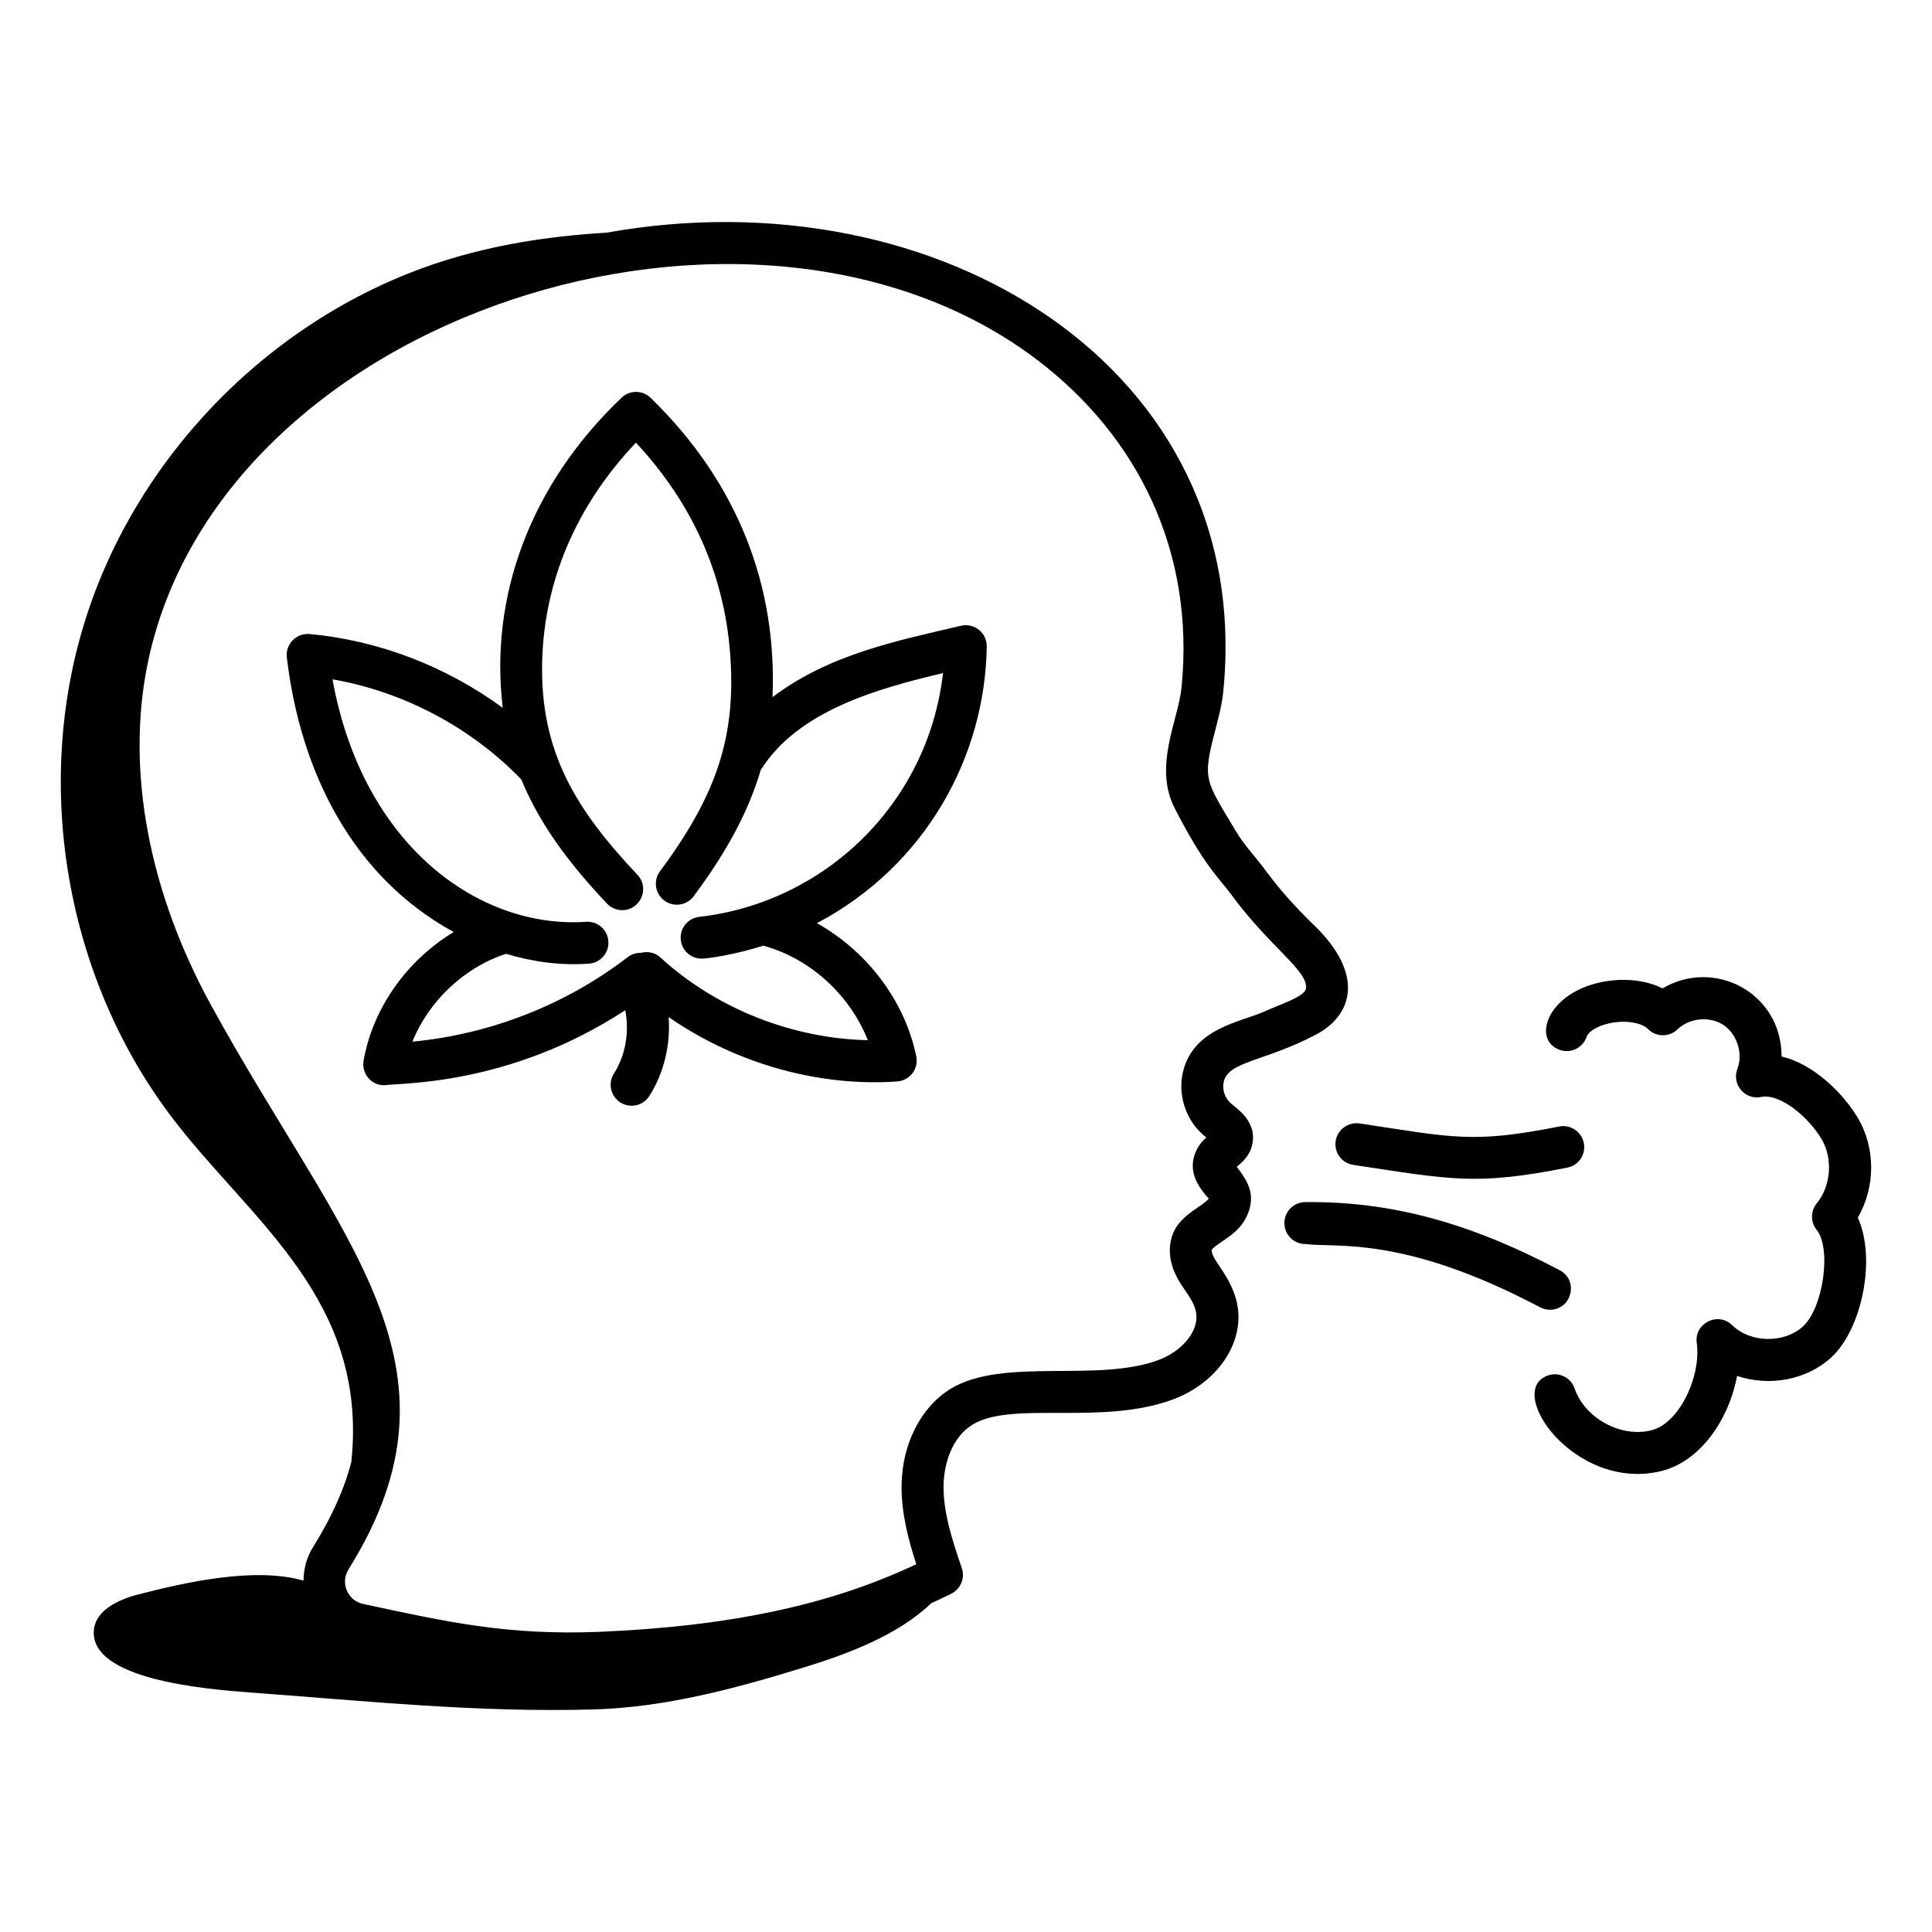
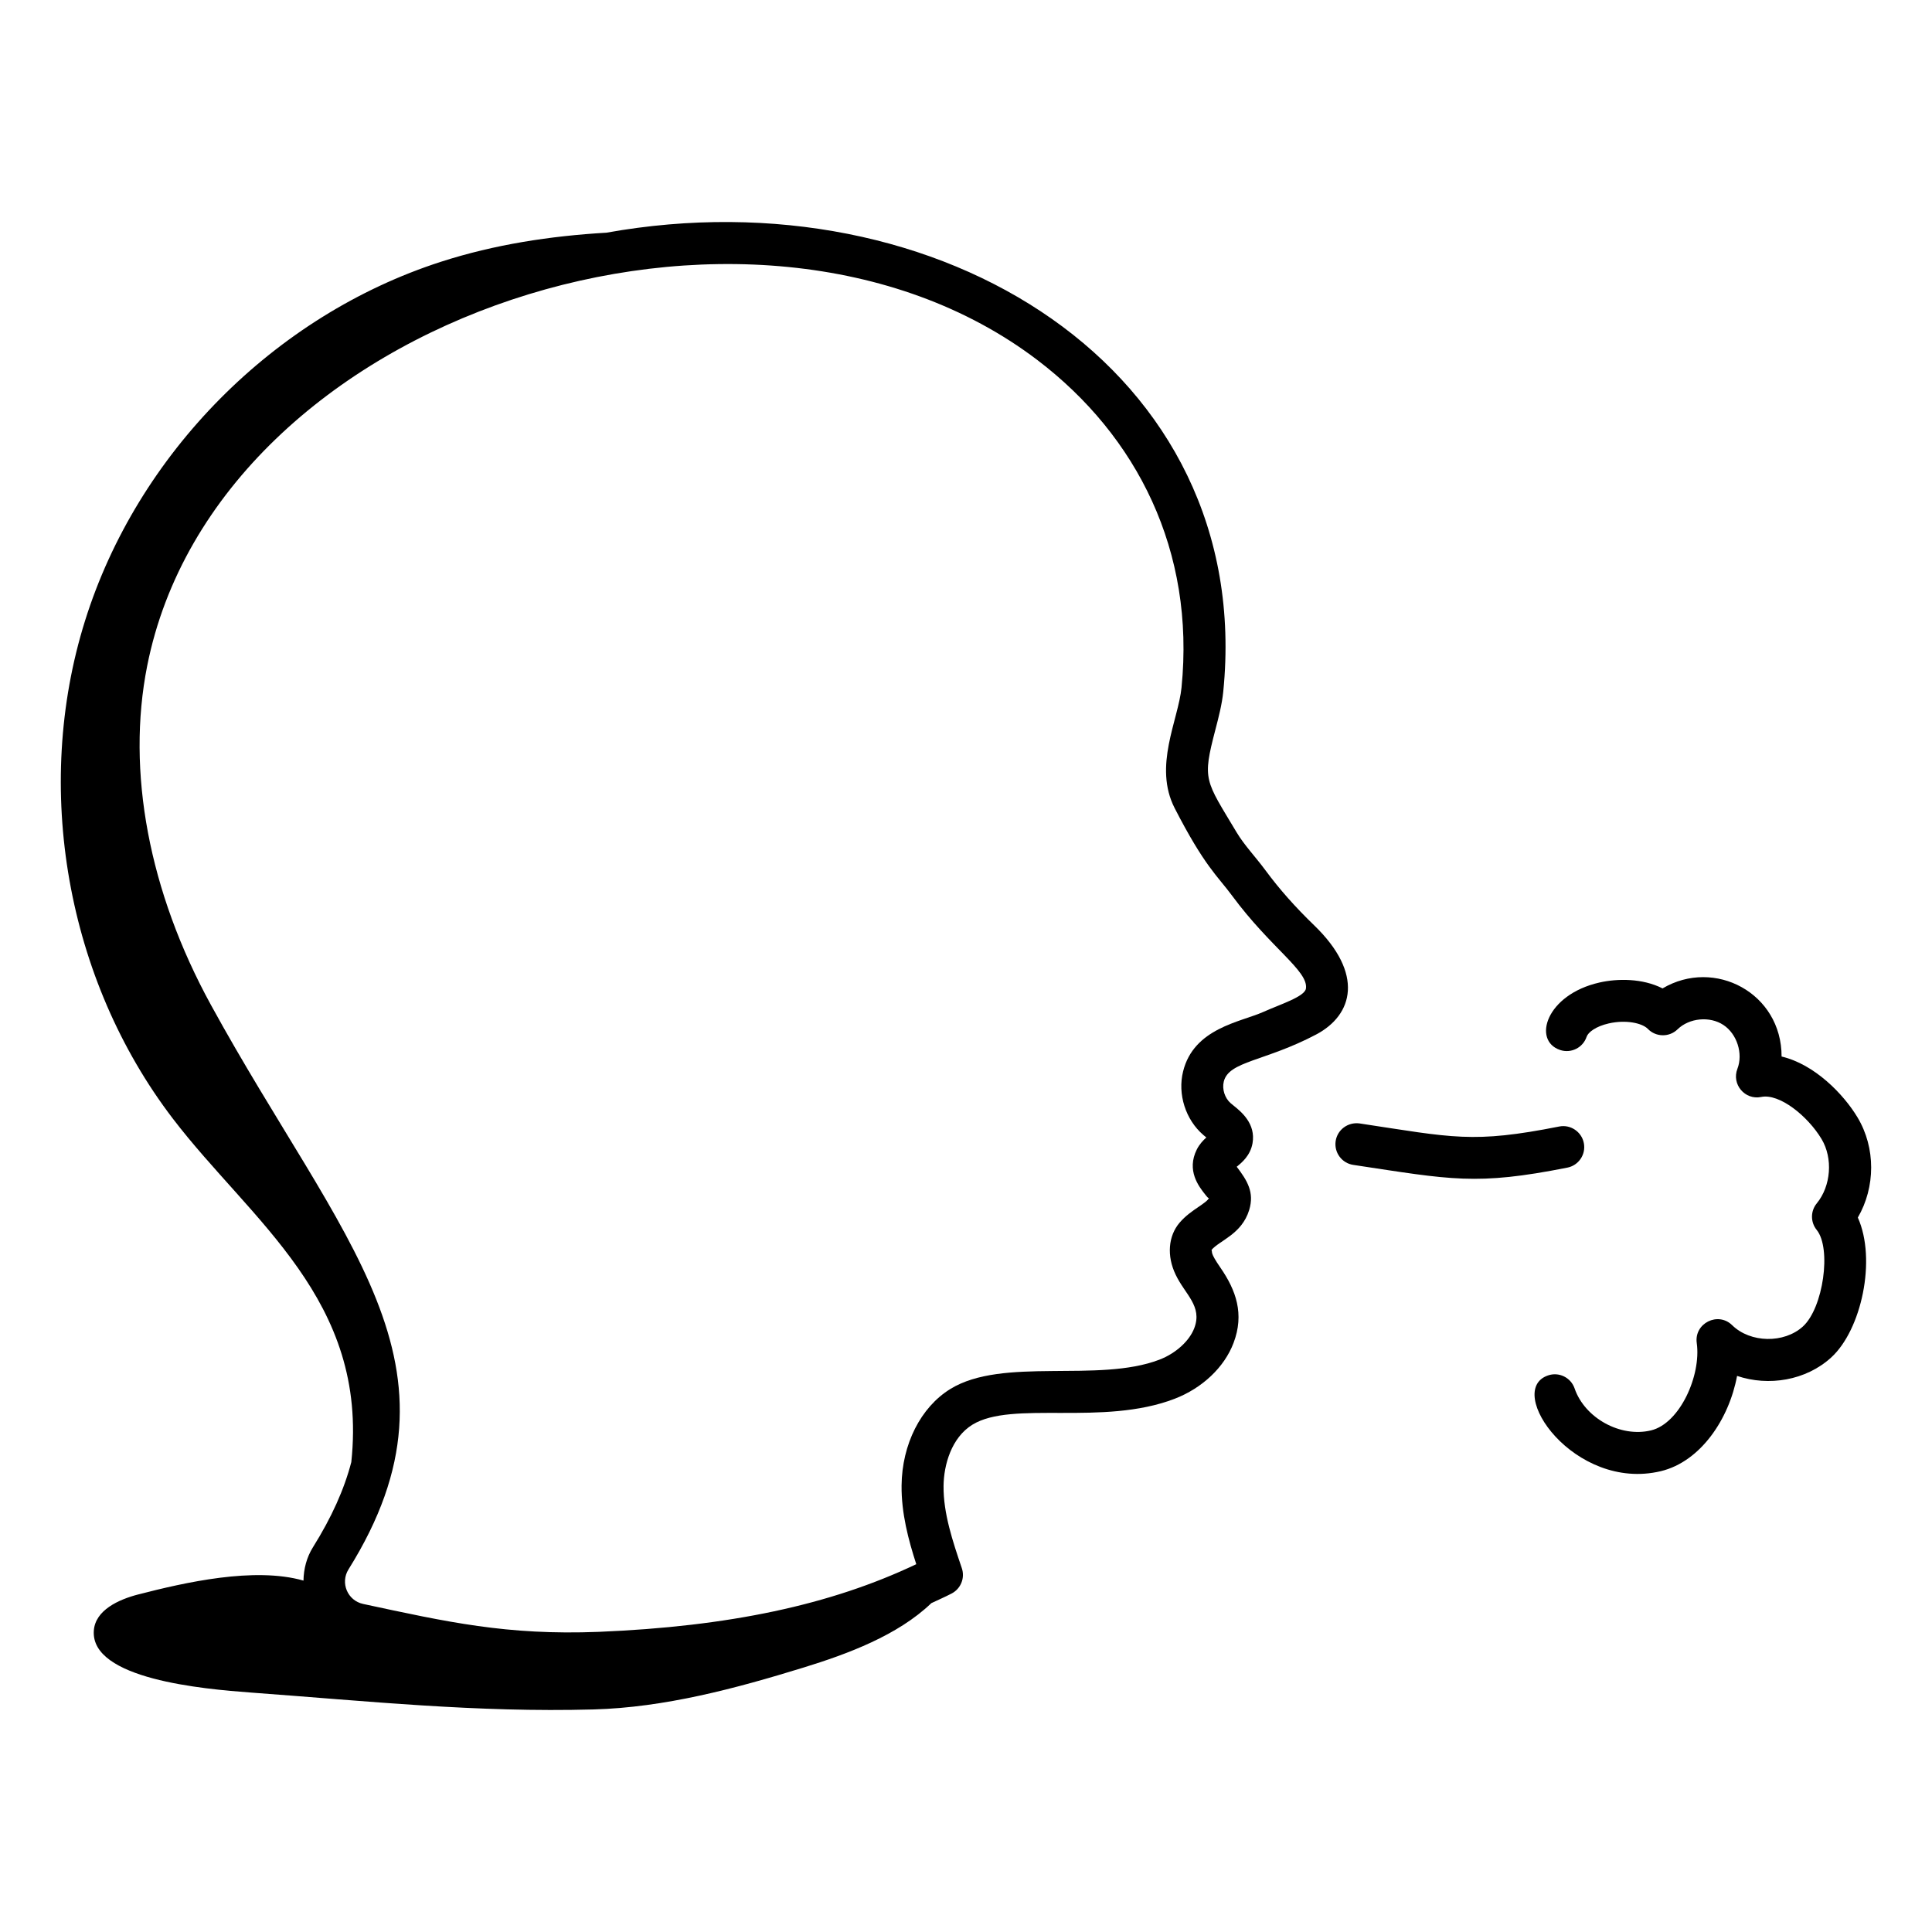
<svg xmlns="http://www.w3.org/2000/svg" fill="#000000" width="800px" height="800px" version="1.1" viewBox="144 144 512 512">
  <g>
-     <path d="m308.73 249.39c-24.562 23.375-35.016 53.191-31.496 82.188-14.965-10.957-32.895-17.902-51.199-19.547-3.508-0.301-6.434 2.676-6.019 6.184 3.562 30.297 17.414 58.129 44.219 72.777-12.312 7.469-21.402 20.02-23.879 34.102-0.594 3.356 1.977 6.519 5.469 6.519 4.137-0.695 32.992 0.297 63.875-19.895 1.102 5.715 0.125 11.867-2.996 16.777-1.648 2.582-0.883 6.019 1.707 7.668 2.566 1.637 6.004 0.898 7.668-1.707 3.91-6.141 5.644-13.633 5.125-20.918 18.387 12.746 40.461 18.461 60.543 17.062 3.348-0.211 5.758-3.359 5.07-6.664-3.059-14.844-13.129-27.895-26.316-35.285 28.84-15.254 44.594-44.199 44.996-73.336 0.047-3.559-3.223-6.301-6.832-5.484-16.426 3.875-34.832 7.453-49.949 18.93 1.246-28.965-8.824-56.504-32.293-79.328-2.137-2.09-5.535-2.09-7.691-0.043zm10.18 125.49c-1.832 2.461-1.324 5.945 1.137 7.777 2.473 1.84 5.949 1.312 7.777-1.137 8.805-11.812 14.531-22.477 17.777-33.449 9.809-15.641 30.539-21.484 48.316-25.703-4.059 35.098-31.863 60.91-64.598 64.605-3.055 0.344-5.246 3.094-4.898 6.144 0.316 2.84 2.719 4.934 5.512 4.934 1.488 0 8.703-1.004 16.41-3.453 0.051 0.016 0.082 0.055 0.133 0.066 12.371 3.434 22.785 13.094 27.508 25-20.094-0.441-40.227-8.398-55.004-21.961-1.434-1.316-3.359-1.641-5.129-1.184-1.188-0.004-2.391 0.281-3.414 1.066-16.445 12.672-36.496 20.512-57.137 22.461 4.285-10.703 13.684-19.652 24.793-23.273 7.269 2.148 14.359 3.141 21.977 2.606 3.059-0.211 5.367-2.863 5.16-5.926-0.211-3.059-2.859-5.41-5.926-5.16-28.191 1.914-59.195-20.047-67.188-64.266 18.797 3.266 36.684 12.715 50.039 26.527 4.938 12.031 12.805 22.422 22.699 32.902 1.094 1.156 2.562 1.742 4.039 1.742 4.824 0 7.398-5.816 4.039-9.371-16.07-17.027-25.902-32.441-25.25-56.641 0.57-21.41 9.137-41.312 24.848-57.875 14.891 15.98 23.277 34.648 24.941 55.578 1.723 21.797-3.305 37.512-18.562 57.988z" />
    <path d="m180.65 566.54c-5.254 1.355-11.395 4.176-11.785 9.59-0.922 12.848 28.898 15.48 41.738 16.422 30.949 2.266 59.652 5.32 90.676 4.469 18.875-0.52 37.605-5.539 55.652-11.098 11.746-3.617 24.98-8.535 33.887-17.074 1.789-0.84 3.613-1.641 5.359-2.543 2.445-1.266 3.598-4.117 2.715-6.723-2.418-7.141-4.914-14.527-4.84-21.793 0.059-5.602 2.098-12.801 7.633-16.223 10.539-6.512 34.5 0.457 53.586-6.867 7.344-2.82 13.191-8.355 15.629-14.797 2.926-7.699 0.648-13.984-3.481-19.969-2.887-4.188-2.016-3.938-2.359-4.688 2.16-2.539 8.012-4.148 9.984-10.57 1.445-4.711-0.539-7.852-3.301-11.477 1.359-1.105 3.617-2.953 4.195-6.25 0.883-5.172-2.973-8.301-5.051-9.977l-0.746-0.613c-1.555-1.34-2.324-3.746-1.824-5.738 1.336-5.445 10.926-5.309 24.508-12.484 9.762-5.18 12.75-16.051-0.551-28.91-5.016-4.848-9.211-9.578-12.82-14.465-2.84-3.836-5.688-6.758-7.734-10.176-8.367-14.004-9.164-13.707-5.606-27.297 0.848-3.258 1.723-6.633 2.062-9.984 8.566-85.484-75.266-137.47-163.47-121.64-14.898 0.871-29.625 3.121-43.855 7.707-44.164 14.238-80.461 50.855-94.316 95.141-13.863 44.285-4.902 95.059 23.27 131.93 20.812 27.238 51.863 48.012 47.297 91.023-1.887 7.254-5.215 14.648-10.16 22.562-1.684 2.691-2.465 5.758-2.516 8.848-13.023-3.719-31.484 0.496-43.777 3.668zm276.47-240.35c-0.887 8.758-7.519 20.859-1.816 31.988 7.957 15.492 11.375 17.98 15.215 23.191 10.316 13.953 20.23 19.926 19.57 24.602-0.309 2.164-6.891 4.219-11.359 6.227-6 2.668-18.371 4.281-21.199 15.75-1.496 6.027 0.66 12.793 5.367 16.836l0.797 0.66c-0.867 0.773-1.816 1.781-2.519 3.16-2.816 5.602 0.562 9.867 2.191 11.922 0.367 0.469 0.941 1.215 1.043 0.898-0.211 0.652-1.469 1.512-2.793 2.418-1.605 1.094-3.422 2.328-5.016 4.188-3.023 3.547-3.422 8.82-1.043 13.77 2.496 5.262 7.156 8.34 4.941 14.16-1.297 3.43-4.922 6.707-9.227 8.363-16.277 6.25-41.504-0.801-55.438 7.785-7.844 4.848-12.793 14.645-12.906 25.562-0.074 7.359 1.809 14.406 3.894 20.859-22.684 10.789-49.582 16.504-84.148 17.93-24.434 0.957-40.242-2.637-62.434-7.394-4.133-0.883-6.117-5.586-3.887-9.152 33.84-54.156-2.016-86.715-36.457-149.6-16.43-29.98-22.43-61.879-16.895-89.824 18.543-93.398 160.48-138.43 235.92-81.07 26.52 20.172 41.809 50.676 38.195 86.773z" />
    <path d="m616.14 423.99c0.02-16.812-17.766-26.211-31.547-18.051-5.266-2.688-11.902-2.66-16.727-1.559-14.168 3.215-17.809 15.395-10.426 17.875 2.91 0.977 6.055-0.594 7.031-3.5 0.383-1.152 2.379-2.75 5.852-3.535 4.609-1.051 8.898-0.078 10.375 1.449 2.141 2.211 5.691 2.25 7.871 0.113 3.098-3.019 8.539-3.547 12.156-1.152 3.602 2.379 5.266 7.598 3.703 11.621-1.578 4.094 1.977 8.328 6.281 7.461 4.856-1.02 12.371 5.07 16.012 11.129 3.074 5.117 2.523 12.453-1.258 17.062-1.68 2.039-1.688 4.977-0.027 7.031 3.988 4.914 1.738 20.699-3.648 25.598-5 4.543-13.93 4.379-18.746-0.34-3.762-3.699-10.129-0.5-9.383 4.746 1.199 8.543-4.465 21.293-12.133 23.133-8.082 1.953-17.539-3.258-20.238-11.113-0.992-2.91-4.168-4.457-7.055-3.453-11.629 3.973 6.984 30.824 29.883 25.375 10.629-2.547 18.133-13.93 20.223-25.25 8.387 2.828 18.246 1.215 24.934-4.875 8.023-7.301 12.074-25.945 7.07-37.09 4.68-8.055 4.769-18.457-0.086-26.547-3.676-6.133-11.348-14.055-20.117-16.129z" />
    <path d="m563.73 446.91c-0.594-3.016-3.574-4.977-6.527-4.371-22.992 4.551-28.129 2.922-52.941-0.824-3.039-0.391-5.852 1.664-6.301 4.695-0.441 3.039 1.656 5.859 4.695 6.301 26.039 3.922 32.469 5.519 56.703 0.723 3.012-0.59 4.973-3.516 4.371-6.523z" />
-     <path d="m557.35 480.63c-24.211-12.785-45.062-18.305-67.492-18.059-3.066 0.043-5.519 2.562-5.484 5.629 0.035 3.047 2.519 5.484 5.559 5.484 8.465 1.043 26.066-2.32 62.223 16.77 0.832 0.441 1.715 0.645 2.59 0.645 5.793 0 7.707-7.777 2.606-10.469z" />
+     <path d="m557.35 480.63z" />
  </g>
</svg>